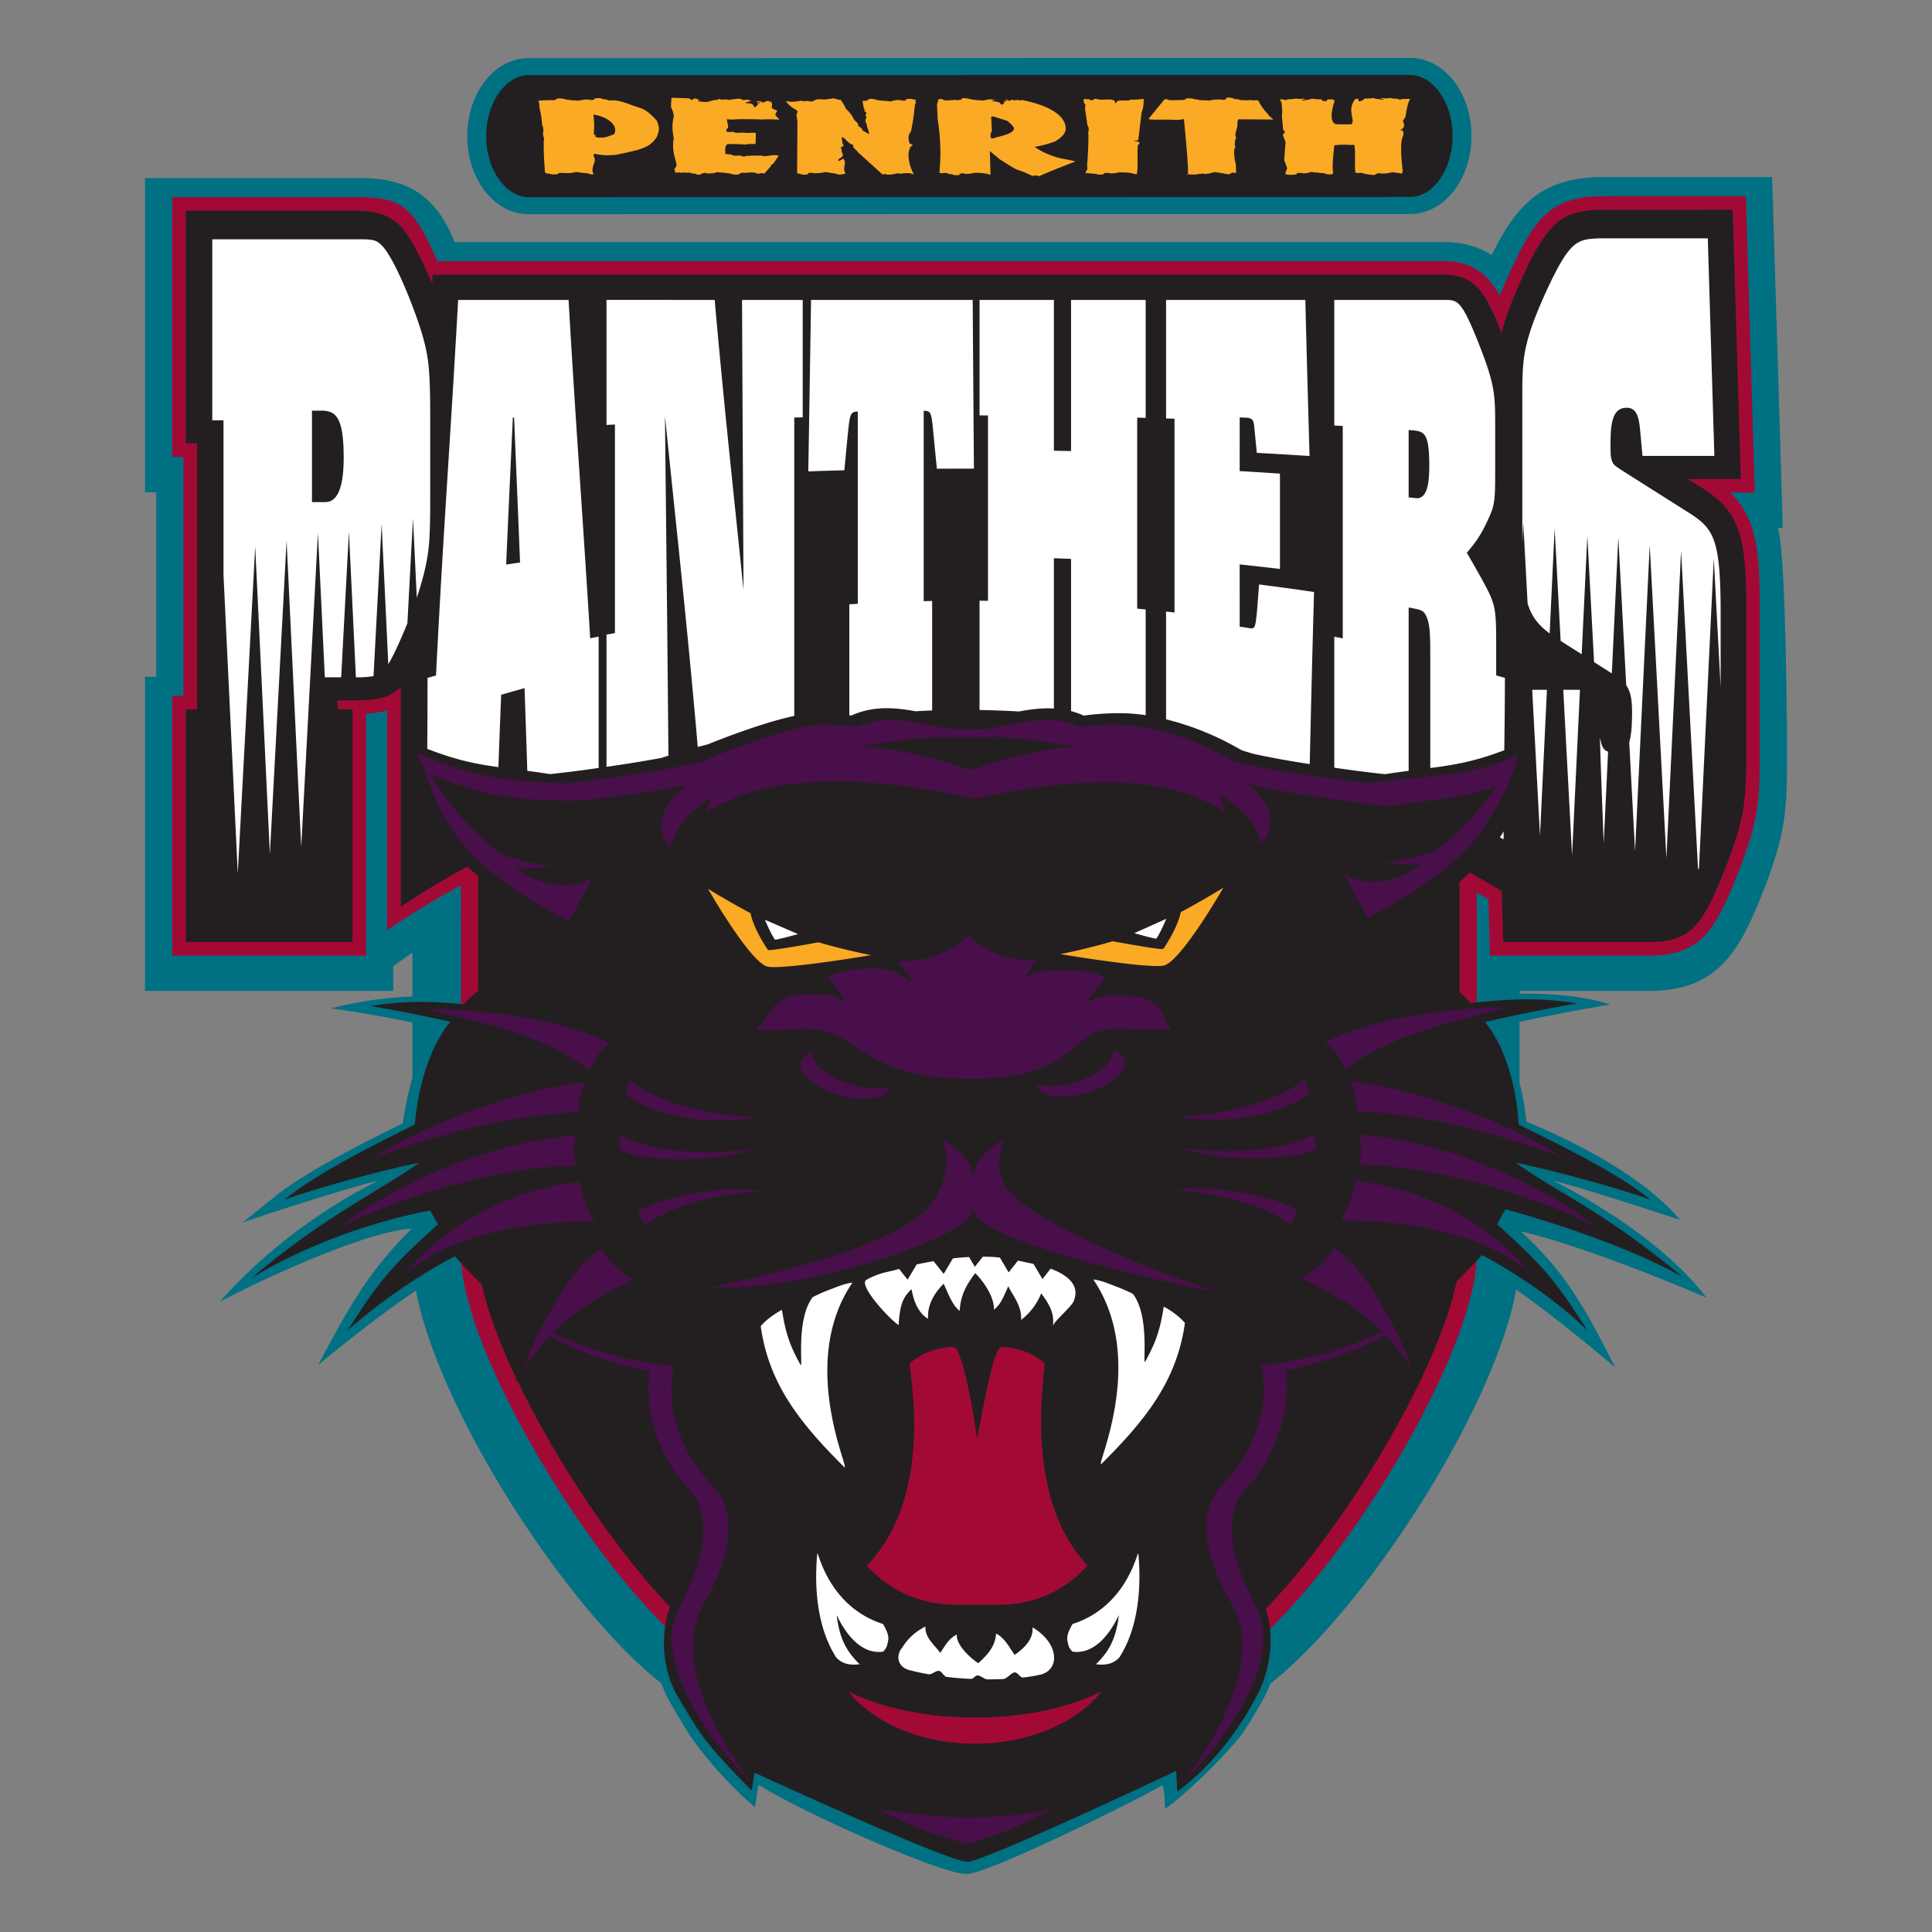
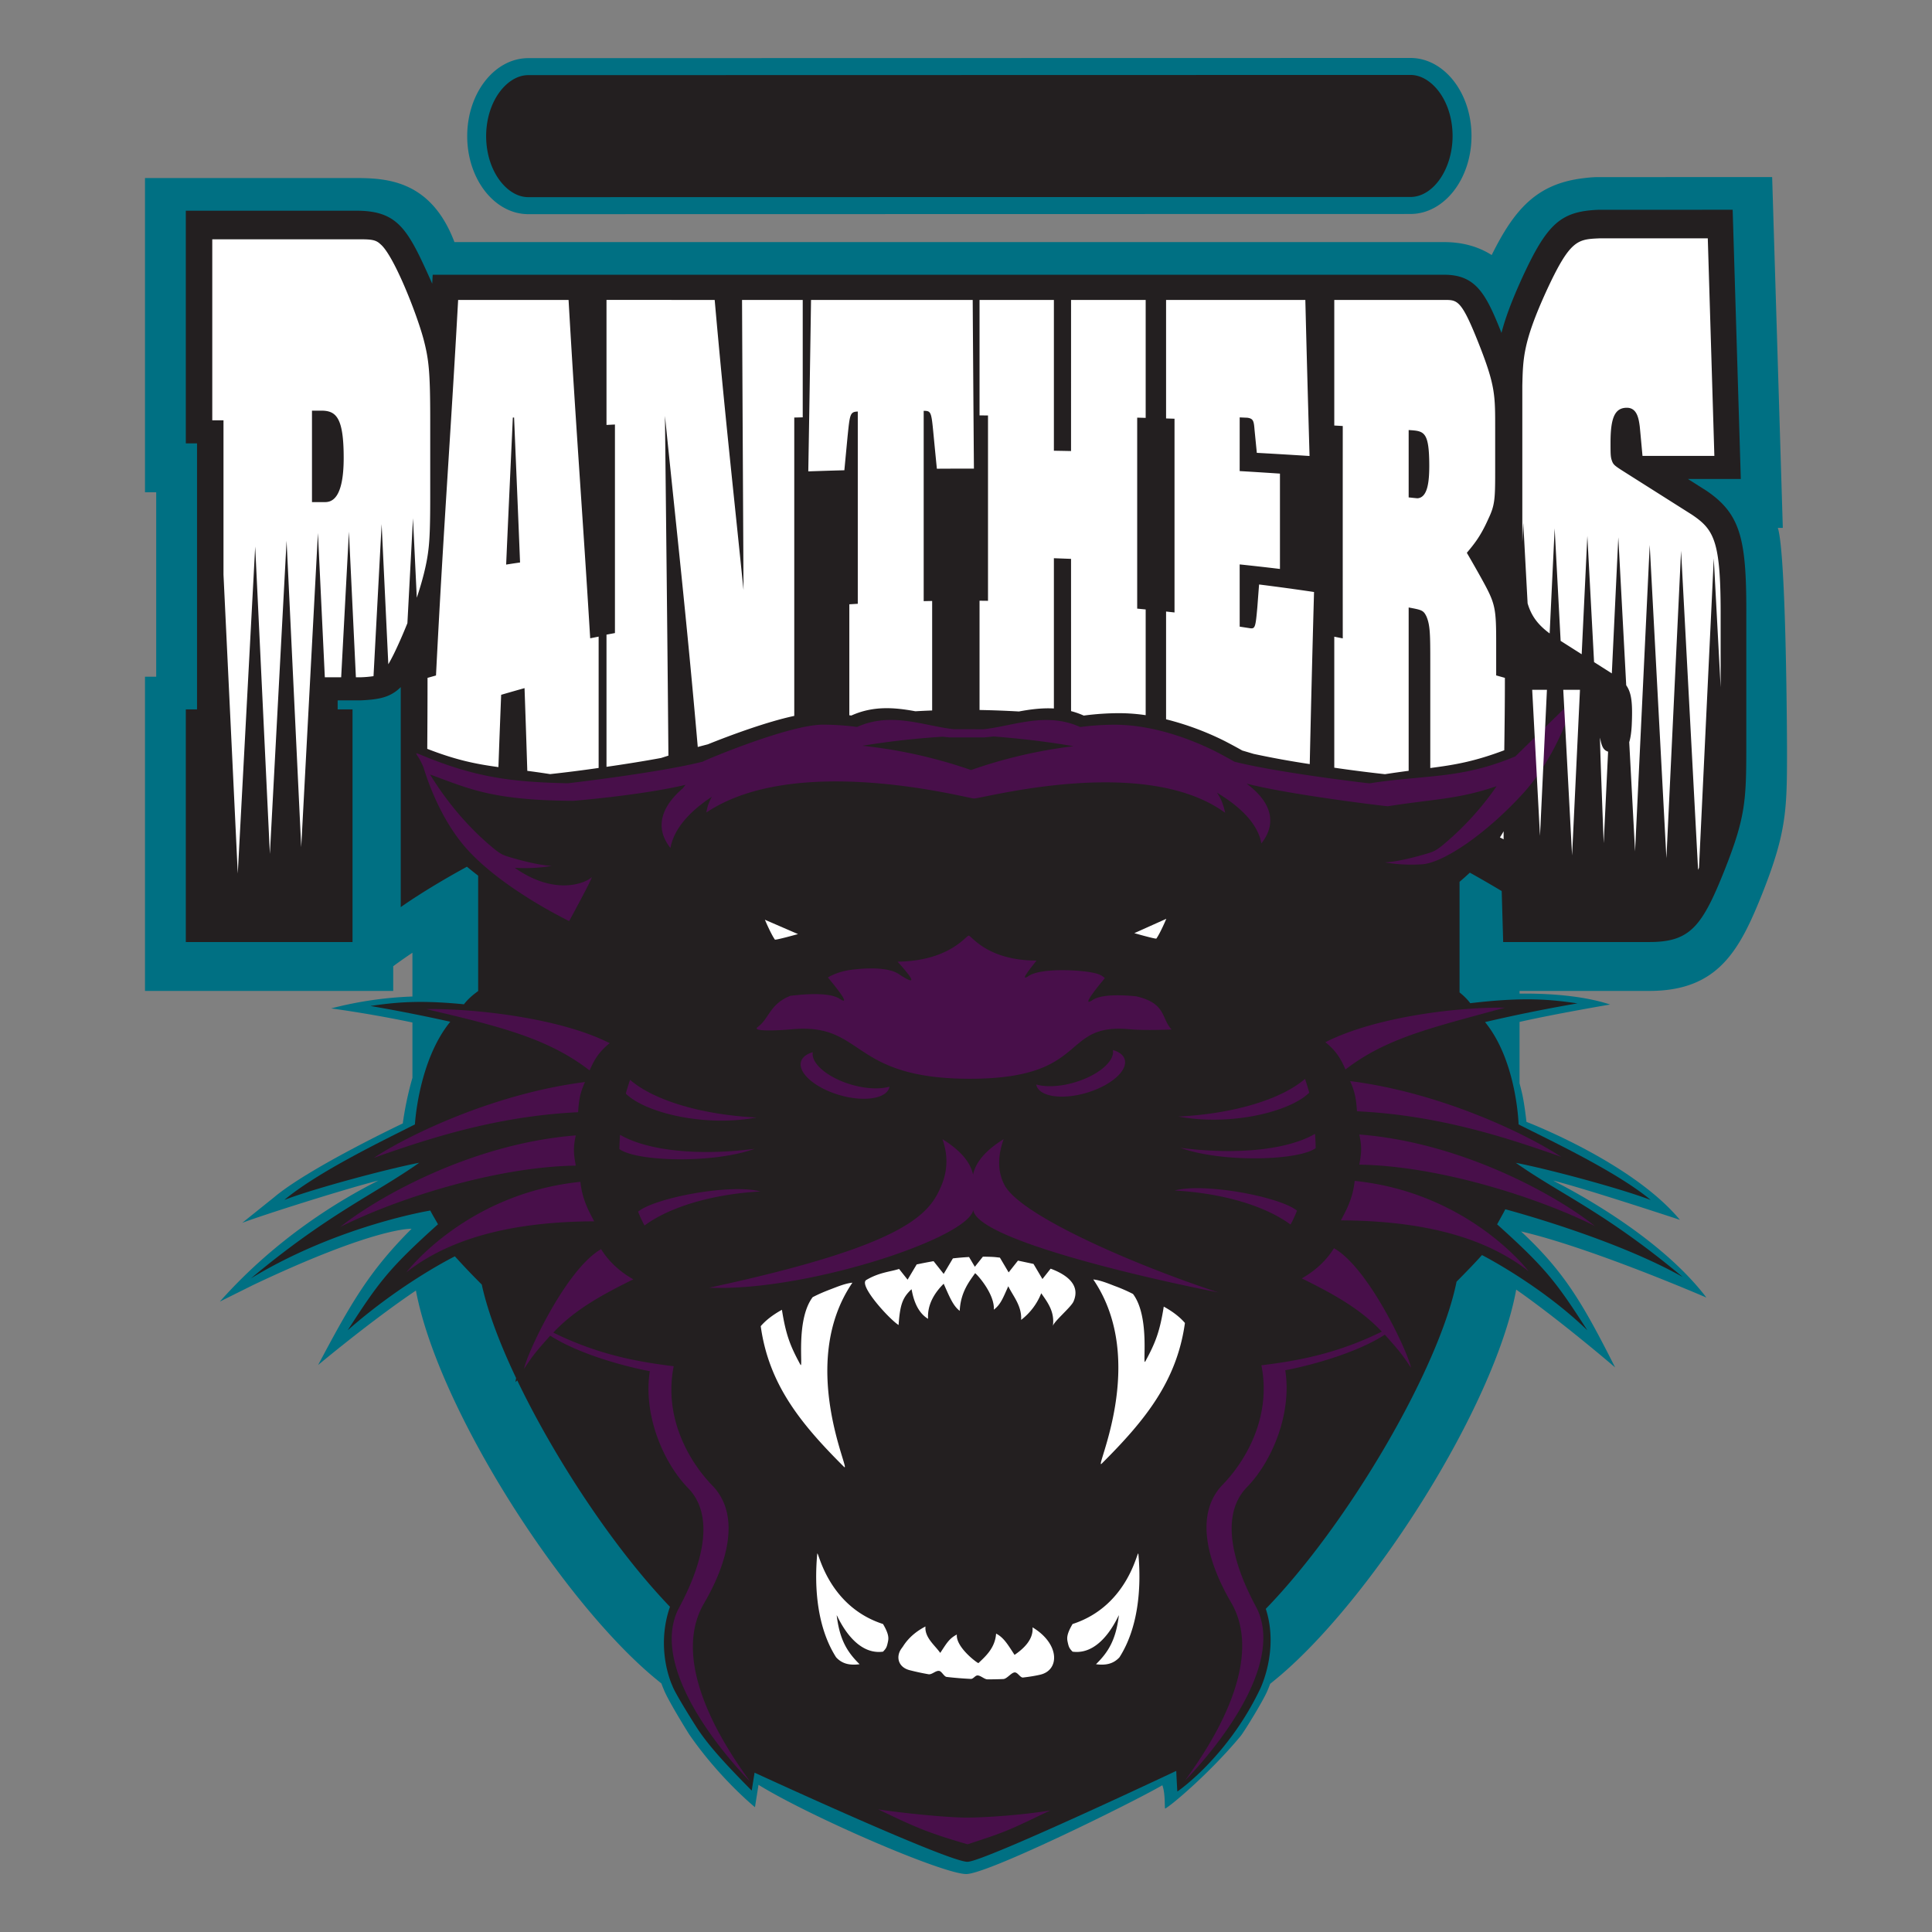
<svg xmlns="http://www.w3.org/2000/svg" clip-rule="evenodd" fill-rule="evenodd" stroke-linejoin="round" stroke-miterlimit="1.414" viewBox="0 0 100 100">
  <rect x="0" y="0" width="100" height="100" fill="#808080" stroke="none" />
  <path d="m18.432 9.216c1.654 0 3.894.159 5.09 3.315h51.226c.938 0 1.763.226 2.462.67 1.185-2.392 2.344-3.679 4.712-3.973 0 0 .44-.061.787-.061l9.017-.001.552 18.157h-.258c.448 1.385.475 11.401.475 11.401 0 3.123 0 4.292-1.269 7.5-1.181 2.967-2.292 5.066-5.858 5.066h-6.716v.14c1.812-.022 3.487.165 4.687.564 0 0-2.782.47-4.687.9v3.179c.053.196.101.39.142.573.122.555.215 1.422.215 1.422s5.471 2.089 7.941 5.07c0 0-4.83-1.597-6.557-2.032.186.113 5.299 2.594 7.93 6.056 0 0-5.976-2.588-9.594-3.424 2.208 2.062 3.154 3.635 4.869 7.039 0 0-2.805-2.409-5.119-4.027-1.121 6.084-7.483 16.025-12.346 20.085-.128.107-.259.213-.39.319-.063.177-.113.289-.125.317-.19.494-1.229 2.175-1.401 2.384-1.562 1.88-3.576 3.587-3.905 3.755-.046.031.021-.775-.151-1.206-1.542.897-9.075 4.612-10.154 4.596-1.257-.018-8.059-2.963-10.747-4.618l-.183 1.158s-1.805-1.461-3.387-3.743c-.069-.099-1.14-1.829-1.33-2.343a4.209 4.209 0 0 1 -.125-.317c-.124-.101-.248-.201-.369-.302-4.848-4.047-11.192-13.948-12.338-20.037-2.354 1.587-5.062 3.855-5.062 3.855 1.72-3.246 2.662-4.875 4.835-7.049 0 0-1.805-.122-8.205 2.911l-1.717.855c2.918-3.284 6.195-5.252 8.208-6.266-1.726.434-5.984 1.785-7.049 2.19l1.654-1.327c1.815-1.526 6.65-3.815 6.657-3.818 0 0 .135-1.113.498-2.359v-2.866c-2.309-.483-4.208-.728-4.208-.728a19.3 19.3 0 0 1 4.208-.616v-2.267c-.649.436-.994.7-.994.7v1.277h-12.848v-16.263h.58v-9.547h-.58v-16.264zm54.569-6.216-45.654.009c-1.747 0-3.164 1.808-3.164 4.038s1.417 4.038 3.164 4.038l45.654-.009c1.747 0 3.163-1.808 3.163-4.039 0-2.229-1.416-4.037-3.163-4.037z" fill="#007083" fill-rule="nonzero" />
-   <path d="m90.83 25.496h-1.27c1.395 1.359 1.545 3.113 1.531 6.43v6.377c0 3.092 0 4.025-1.168 6.981-1.157 2.905-1.937 4.178-4.551 4.179h-8.251l-.084-2.918c-.2-.119-.398-.23-.597-.346l-.012 19.069c-.229 4.51-5.738 14.207-10.695 19.055l-31.303-.131c-4.878-4.845-10.241-14.284-10.558-18.805l-.017-19.563c-2.452 1.337-3.817 2.334-3.817 2.334v-11.383c-.346.1-.709.141-1.089.166v12.522h-10.035v-13.45h.581v-12.36h-.581v-13.45h9.521c2.235 0 2.914.325 4.207 3.315h52.109c1.506 0 2.303.752 2.874 1.781.152-.375.325-.778.524-1.215 1.318-2.858 2.158-3.827 4.541-3.928l7.675-.003z" fill="#a20a35" />
  <g fill-rule="nonzero">
    <path d="m74.751 14.221c1.639 0 2.161.978 2.965 3.009.19-.733.512-1.625 1.072-2.852 1.295-2.812 1.995-3.436 3.935-3.519l6.959-.002.422 13.936h-2.738c.914.58.938.594.938.594 1.831 1.23 2.101 2.571 2.084 6.539v6.377c0 3.066 0 3.891-1.119 6.72-1.171 2.94-1.788 3.736-3.897 3.736h-7.568l-.076-2.638a62.722 62.722 0 0 0 -1.649-.953c-.169.157-.345.316-.533.475v5.724c.209.167.398.35.555.558 2.847-.338 4.206-.186 5.548.01a80.76 80.76 0 0 0 -4.784.968c1.647 2.015 1.737 5.296 1.737 5.296 1.5.766 5.063 2.428 6.838 3.911-1.588-.604-5.291-1.597-6.981-1.922 2.324 1.637 4.622 2.554 8.632 5.906-3.621-2.037-9.178-3.502-9.178-3.502-.085.179-.333.612-.422.781 2.565 2.303 3.092 3.037 4.669 5.483-2.416-2.343-5.453-3.894-5.453-3.894-.297.334-.777.838-1.316 1.377-.901 4.483-5.6 12.533-9.874 16.935.705 2.176-.309 4.181-.309 4.181-1.696 3.526-4.267 5.274-4.267 5.274-.008.006-.059-1.067-.059-1.067s-9.938 4.692-10.801 4.705c-.993.016-11.025-4.614-11.025-4.614l-.147.928c-1.689-1.697-2.315-2.48-2.766-3.14-.127-.186-1.215-1.904-1.346-2.298 0 0-.862-1.799-.153-3.978l.034-.097c-2.89-3.009-5.957-7.653-7.905-11.718l-.093.084s.011-.079.033-.207c-.854-1.798-1.483-3.475-1.777-4.84a37.067 37.067 0 0 1 -1.392-1.46s-2.715 1.335-5.545 3.824c1.578-2.444 2.105-3.179 4.671-5.482-.091-.17-.312-.534-.398-.712 0 0-4.782.776-9.284 3.512 4.01-3.352 6.389-4.348 8.712-5.985-1.687.327-5.392 1.319-6.981 1.922 1.775-1.482 5.258-3.143 6.757-3.907 0 0 .178-3.29 1.83-5.314a84.76 84.76 0 0 0 -4.131-.816c1.227-.178 2.466-.322 4.839-.087.191-.254.446-.477.735-.684v-5.974c-.203-.156-.397-.31-.581-.463-2.209 1.207-3.426 2.092-3.426 2.092v-11.388c-.538.539-1.136.64-2.047.685l-1.218.002v.464h.769v12.043h-8.628v-12.043h.58v-13.766h-.58v-12.044h8.817c2.214 0 2.688.991 3.936 3.776l.025-.461zm-.621-9.863c-.242-.218-.634-.479-1.129-.479l-45.657.01c-.493.001-.884.261-1.126.478-.66.595-1.055 1.597-1.055 2.68s.395 2.085 1.055 2.68c.242.218.634.478 1.129.478l45.654-.009c1.184 0 2.184-1.446 2.184-3.159 0-1.082-.394-2.083-1.055-2.679z" fill="#231f20" />
-     <path d="m50.464 88.901c-2.565 0-4.886-.517-6.561-1.353 1.305 1.617 3.754 2.705 6.561 2.705s5.255-1.088 6.561-2.705c-1.675.836-3.996 1.353-6.561 1.353zm3.474-13.949c-.123-1.638.002-3.095.141-4.377a3.413 3.413 0 0 0 -2.257-.85c-.435 0-1.053 3.925-1.255 4.741-.089-.86-.752-4.741-1.193-4.741a3.517 3.517 0 0 0 -2.299.85c.176 1.282.317 2.739.201 4.377-.195 2.457-.924 4.56-2.408 6.077 1.132 1.283 2.746 2.014 4.558 2.031.408-.002 1.942-.002 2.346 0 1.802-.017 3.384-.748 4.516-2.031-1.432-1.517-2.145-3.62-2.35-6.077z" fill="#a20a35" />
-     <path d="m50.032 94.078c-1.116 0-3.603-.268-4.584-.427 1.685.795 2.338 1.152 4.635 1.809 2.104-.685 2.159-.739 4.279-1.754-1.054.188-3.112.372-4.33.372zm-11.219-1.877c-.498-.747-4.307-5.656-2.436-9.1.203-.375 2.506-4.005.554-6.147-1.34-1.356-2.579-3.661-2.06-6.237-1.854-.23-3.881-.584-6.233-1.742 1.132-1.203 2.536-1.962 4.142-2.757-.814-.458-1.347-1.04-1.667-1.562-1.825 1.037-3.871 5.477-3.986 6.193.548-.849.851-1.141 1.352-1.716 1.548.998 4.016 1.627 5.155 1.84-.355 2.27.703 4.756 2.007 6.077 1.945 2.046-.401 5.944-.573 6.322-1.603 3.527 3.745 8.829 3.745 8.829zm22.533-.049c.498-.747 4.307-5.656 2.437-9.1-.204-.375-2.507-4.005-.554-6.147 1.339-1.356 2.578-3.662 2.06-6.237 1.853-.23 3.88-.584 6.233-1.742-1.133-1.204-2.537-1.963-4.142-2.757.814-.458 1.346-1.04 1.666-1.562 1.825 1.037 3.871 5.477 3.987 6.191-.549-.847-.851-1.14-1.353-1.715-1.548.999-4.016 1.628-5.155 1.841.355 2.27-.702 4.756-2.007 6.077-1.945 2.046.401 5.944.573 6.323 1.603 3.525-3.745 8.828-3.745 8.828zm1.711-25.258c-4.227-1.382-10.239-3.964-11.069-5.566-.392-.754-.319-1.584-.04-2.365-.896.554-1.452 1.177-1.583 1.839-.131-.662-.69-1.285-1.584-1.839.279.781.282 1.579-.04 2.365-.616 1.507-1.77 3.113-12.032 5.323 4.938.216 13.373-2.536 13.668-4.022.178 1.502 8.692 3.484 12.68 4.265zm-32.302-3.679c-3.904.018-7.298.74-9.716 2.635.304-.401 3.384-4.104 9.002-4.678.096.926.449 1.541.714 2.043zm38.648-.049c3.906.019 7.299.739 9.717 2.634-.304-.401-3.385-4.102-9.002-4.677-.097.926-.448 1.542-.715 2.043zm-39.6-2.834c-4.232.066-9.389 1.765-12.19 3.175 1.8-1.453 6.723-4.31 12.19-4.737-.148.647-.105.999 0 1.562zm40.553-.05c4.232.067 9.389 1.766 12.19 3.175-1.799-1.452-6.722-4.309-12.19-4.736.149.647.106.998 0 1.561zm-30.995 1.387c-2.536.144-4.714.813-5.999 1.763a6.061 6.061 0 0 1 -.335-.718c.875-.719 4.78-1.459 6.334-1.045zm21.437-.048c2.536.142 4.714.812 5.999 1.762.125-.226.237-.465.336-.718-.876-.719-4.781-1.46-6.335-1.044zm-21.735-2.16c-2.142.778-6.114.668-7.005.014.006-.248.017-.494.037-.737 1.392.81 4.007 1.109 6.968.723zm22.033-.05c2.142.779 6.114.668 7.004.015a11.189 11.189 0 0 0 -.036-.737c-1.392.81-4.006 1.108-6.968.722zm-31.174-1.843c-4.075.197-7.495 1.269-10.573 2.362 1.778-1.173 6.218-3.326 10.93-3.924-.273.598-.317.993-.357 1.562zm40.315-.049c4.075.197 7.495 1.268 10.574 2.361-1.779-1.172-6.218-3.326-10.931-3.923.273.597.317.993.357 1.562zm-37.845-.913c.066-.244.14-.48.22-.713 1.212 1.046 3.651 1.803 6.548 1.949-2.671.501-5.748-.231-6.768-1.236zm35.375-.049c-.066-.243-.139-.48-.22-.713-1.212 1.046-3.65 1.802-6.548 1.949 2.671.501 5.748-.231 6.768-1.236zm-25.696-2.096c-.106.576.762 1.316 1.987 1.677.764.225 1.489.25 1.98.107-.003.016-.003.034-.008.05-.168.582-1.328.753-2.59.382-1.261-.372-2.147-1.146-1.979-1.728.067-.229.29-.395.61-.488zm15.534-.111c.106.575-.761 1.316-1.988 1.676-.763.226-1.488.251-1.98.108.003.016.004.033.009.049.168.583 1.328.754 2.589.382 1.262-.372 2.148-1.145 1.979-1.728-.066-.229-.289-.394-.609-.487zm1.212-2.78c-.823-.082-1.816-.104-2.256.186-.641.424.222-.645.627-1.128-.213-.192-.393-.244-.824-.318-.844-.125-2.534-.181-3.117.204-.48.317.021-.311.404-.794-2.568-.007-3.365-1.292-3.509-1.292-.146 0-.997 1.313-3.683 1.348.889.987.986 1.252.048.633-.462-.306-1.402-.328-2.247-.236-.558.055-.995.184-1.409.42.412.493 1.239 1.52.608 1.104-.495-.327-1.685-.259-2.55-.154-1.082.435-1.082 1.171-1.694 1.62-.319.233.956.186 1.79.111 3.768-.34 2.942 2.563 9.197 2.563 6.254 0 4.646-2.903 8.269-2.563.816.077 2.168.011 2.168.011-.541-.584-.268-1.35-1.822-1.715zm-28.3 3.836c-2.093-1.616-4.475-2.248-8.46-3.174 2.286-.045 6.85.416 9.501 1.763-.629.499-.849.982-1.041 1.411zm39.125-.049c2.094-1.615 4.38-2.144 8.248-3.198-2.286-.044-6.638.439-9.289 1.786.63.5.849.984 1.041 1.412zm8.787-16.201s-.078.028-.107.04c-2.76 1.14-4.603.904-7.434 1.349-.049.006-4.857-.567-6.997-1.122a29.158 29.158 0 0 0 -.972-.528c-1.668-.83-3.519-1.383-5.228-1.383-.594 0-1.192.041-1.778.119-1.782-.802-3.462-.052-5.003.115l-1.546-.003c-1.541-.167-3.221-.917-5.002-.116a13.537 13.537 0 0 0 -1.779-.118c-1.707 0-5.999 1.793-6.2 1.91-2.14.556-6.948 1.122-6.997 1.122-2.884-.061-4.762-.298-7.521-1.437-.593-.245-.231-.107.052.61.275.898.978 2.832 2.281 4.267 1.887 2.077 5.262 3.693 5.262 3.693s1.36-2.49 1.143-2.251c-.166.183-1.745 1.047-3.959-.506 1.132.069 1.914-.103 1.914-.103s-.632.014-2.228-.465c-.299-.089-.425-.158-.697-.367-1.68-1.36-2.793-2.94-3.373-3.895 1.998.727 3.189 1.34 7.403 1.363.049 0 3.561-.29 5.821-.828-.05.059-.098.119-.142.18-.706.606-1.097 1.254-1.097 1.906 0 .409.16.806.457 1.184.169-.945.921-1.848 2.143-2.651-.16.283-.256.588-.281.812 4.652-3.114 13.445-.747 13.843-.724.411.023 8.816-2.319 13.008.742-.081-.365-.201-.736-.427-1.042 1.313.784 2.131 1.675 2.301 2.626.297-.378.459-.775.459-1.185 0-.682-.44-1.329-1.226-1.91 2.24.58 7.26 1.178 7.311 1.171 2.488-.39 3.623-.354 5.633-1.039a15.15 15.15 0 0 1 -2.862 3.11c-.273.209-.398.277-.698.367-1.595.478-2.227.465-2.227.465s.782.172 1.914.103c-2.214 1.553-3.794.689-3.959.506-.218-.239 1.143 2.25 1.143 2.25s3.374-1.616 5.261-3.692c1.341-1.475 2.149-3.417 2.432-4.297.093-.259.164-.415-.041-.348zm-28.167.701a25.185 25.185 0 0 0 -5.63-1.256 41.294 41.294 0 0 1 4.167-.469l.322.035h1.855c.151-.017.302-.032.454-.047 1.451.11 2.838.28 4.132.503a25.196 25.196 0 0 0 -5.3 1.234z" fill="#480f4a" />
+     <path d="m50.032 94.078c-1.116 0-3.603-.268-4.584-.427 1.685.795 2.338 1.152 4.635 1.809 2.104-.685 2.159-.739 4.279-1.754-1.054.188-3.112.372-4.33.372zm-11.219-1.877c-.498-.747-4.307-5.656-2.436-9.1.203-.375 2.506-4.005.554-6.147-1.34-1.356-2.579-3.661-2.06-6.237-1.854-.23-3.881-.584-6.233-1.742 1.132-1.203 2.536-1.962 4.142-2.757-.814-.458-1.347-1.04-1.667-1.562-1.825 1.037-3.871 5.477-3.986 6.193.548-.849.851-1.141 1.352-1.716 1.548.998 4.016 1.627 5.155 1.84-.355 2.27.703 4.756 2.007 6.077 1.945 2.046-.401 5.944-.573 6.322-1.603 3.527 3.745 8.829 3.745 8.829zm22.533-.049c.498-.747 4.307-5.656 2.437-9.1-.204-.375-2.507-4.005-.554-6.147 1.339-1.356 2.578-3.662 2.06-6.237 1.853-.23 3.88-.584 6.233-1.742-1.133-1.204-2.537-1.963-4.142-2.757.814-.458 1.346-1.04 1.666-1.562 1.825 1.037 3.871 5.477 3.987 6.191-.549-.847-.851-1.14-1.353-1.715-1.548.999-4.016 1.628-5.155 1.841.355 2.27-.702 4.756-2.007 6.077-1.945 2.046.401 5.944.573 6.323 1.603 3.525-3.745 8.828-3.745 8.828zm1.711-25.258c-4.227-1.382-10.239-3.964-11.069-5.566-.392-.754-.319-1.584-.04-2.365-.896.554-1.452 1.177-1.583 1.839-.131-.662-.69-1.285-1.584-1.839.279.781.282 1.579-.04 2.365-.616 1.507-1.77 3.113-12.032 5.323 4.938.216 13.373-2.536 13.668-4.022.178 1.502 8.692 3.484 12.68 4.265zm-32.302-3.679c-3.904.018-7.298.74-9.716 2.635.304-.401 3.384-4.104 9.002-4.678.096.926.449 1.541.714 2.043zm38.648-.049c3.906.019 7.299.739 9.717 2.634-.304-.401-3.385-4.102-9.002-4.677-.097.926-.448 1.542-.715 2.043zm-39.6-2.834c-4.232.066-9.389 1.765-12.19 3.175 1.8-1.453 6.723-4.31 12.19-4.737-.148.647-.105.999 0 1.562zm40.553-.05c4.232.067 9.389 1.766 12.19 3.175-1.799-1.452-6.722-4.309-12.19-4.736.149.647.106.998 0 1.561zm-30.995 1.387c-2.536.144-4.714.813-5.999 1.763a6.061 6.061 0 0 1 -.335-.718c.875-.719 4.78-1.459 6.334-1.045zm21.437-.048c2.536.142 4.714.812 5.999 1.762.125-.226.237-.465.336-.718-.876-.719-4.781-1.46-6.335-1.044zm-21.735-2.16c-2.142.778-6.114.668-7.005.014.006-.248.017-.494.037-.737 1.392.81 4.007 1.109 6.968.723zm22.033-.05c2.142.779 6.114.668 7.004.015a11.189 11.189 0 0 0 -.036-.737c-1.392.81-4.006 1.108-6.968.722zm-31.174-1.843c-4.075.197-7.495 1.269-10.573 2.362 1.778-1.173 6.218-3.326 10.93-3.924-.273.598-.317.993-.357 1.562zm40.315-.049c4.075.197 7.495 1.268 10.574 2.361-1.779-1.172-6.218-3.326-10.931-3.923.273.597.317.993.357 1.562zm-37.845-.913c.066-.244.14-.48.22-.713 1.212 1.046 3.651 1.803 6.548 1.949-2.671.501-5.748-.231-6.768-1.236zm35.375-.049c-.066-.243-.139-.48-.22-.713-1.212 1.046-3.65 1.802-6.548 1.949 2.671.501 5.748-.231 6.768-1.236zm-25.696-2.096c-.106.576.762 1.316 1.987 1.677.764.225 1.489.25 1.98.107-.003.016-.003.034-.008.05-.168.582-1.328.753-2.59.382-1.261-.372-2.147-1.146-1.979-1.728.067-.229.29-.395.61-.488zm15.534-.111c.106.575-.761 1.316-1.988 1.676-.763.226-1.488.251-1.98.108.003.016.004.033.009.049.168.583 1.328.754 2.589.382 1.262-.372 2.148-1.145 1.979-1.728-.066-.229-.289-.394-.609-.487zm1.212-2.78c-.823-.082-1.816-.104-2.256.186-.641.424.222-.645.627-1.128-.213-.192-.393-.244-.824-.318-.844-.125-2.534-.181-3.117.204-.48.317.021-.311.404-.794-2.568-.007-3.365-1.292-3.509-1.292-.146 0-.997 1.313-3.683 1.348.889.987.986 1.252.048.633-.462-.306-1.402-.328-2.247-.236-.558.055-.995.184-1.409.42.412.493 1.239 1.52.608 1.104-.495-.327-1.685-.259-2.55-.154-1.082.435-1.082 1.171-1.694 1.62-.319.233.956.186 1.79.111 3.768-.34 2.942 2.563 9.197 2.563 6.254 0 4.646-2.903 8.269-2.563.816.077 2.168.011 2.168.011-.541-.584-.268-1.35-1.822-1.715zm-28.3 3.836c-2.093-1.616-4.475-2.248-8.46-3.174 2.286-.045 6.85.416 9.501 1.763-.629.499-.849.982-1.041 1.411zm39.125-.049c2.094-1.615 4.38-2.144 8.248-3.198-2.286-.044-6.638.439-9.289 1.786.63.5.849.984 1.041 1.412zm8.787-16.201s-.078.028-.107.04c-2.76 1.14-4.603.904-7.434 1.349-.049.006-4.857-.567-6.997-1.122a29.158 29.158 0 0 0 -.972-.528c-1.668-.83-3.519-1.383-5.228-1.383-.594 0-1.192.041-1.778.119-1.782-.802-3.462-.052-5.003.115l-1.546-.003c-1.541-.167-3.221-.917-5.002-.116a13.537 13.537 0 0 0 -1.779-.118c-1.707 0-5.999 1.793-6.2 1.91-2.14.556-6.948 1.122-6.997 1.122-2.884-.061-4.762-.298-7.521-1.437-.593-.245-.231-.107.052.61.275.898.978 2.832 2.281 4.267 1.887 2.077 5.262 3.693 5.262 3.693s1.36-2.49 1.143-2.251c-.166.183-1.745 1.047-3.959-.506 1.132.069 1.914-.103 1.914-.103s-.632.014-2.228-.465c-.299-.089-.425-.158-.697-.367-1.68-1.36-2.793-2.94-3.373-3.895 1.998.727 3.189 1.34 7.403 1.363.049 0 3.561-.29 5.821-.828-.05.059-.098.119-.142.18-.706.606-1.097 1.254-1.097 1.906 0 .409.16.806.457 1.184.169-.945.921-1.848 2.143-2.651-.16.283-.256.588-.281.812 4.652-3.114 13.445-.747 13.843-.724.411.023 8.816-2.319 13.008.742-.081-.365-.201-.736-.427-1.042 1.313.784 2.131 1.675 2.301 2.626.297-.378.459-.775.459-1.185 0-.682-.44-1.329-1.226-1.91 2.24.58 7.26 1.178 7.311 1.171 2.488-.39 3.623-.354 5.633-1.039a15.15 15.15 0 0 1 -2.862 3.11c-.273.209-.398.277-.698.367-1.595.478-2.227.465-2.227.465s.782.172 1.914.103s3.374-1.616 5.261-3.692c1.341-1.475 2.149-3.417 2.432-4.297.093-.259.164-.415-.041-.348zm-28.167.701a25.185 25.185 0 0 0 -5.63-1.256 41.294 41.294 0 0 1 4.167-.469l.322.035h1.855c.151-.017.302-.032.454-.047 1.451.11 2.838.28 4.132.503a25.196 25.196 0 0 0 -5.3 1.234z" fill="#480f4a" />
  </g>
-   <path d="m42.367 48.773s-2.565.479-2.624.392c-.706-1.066-.865-1.724-.897-1.9a43.89 43.89 0 0 1 -2.201-1.261s2.219 3.883 3.108 4.033c.888.149 5.328-.598 5.328-.598s-1.332-.257-2.714-.666zm18.75-1.561c-.032.177-.192.834-.898 1.899-.058.087-2.604-.389-2.622-.392-1.382.409-2.714.666-2.714.666s4.439.746 5.327.597 3.109-4.032 3.109-4.032-.961.596-2.202 1.262zm-12.162-38.262c-.106 0-.158.016-.21.016a.273.273 0 0 1 -.123-.027c.035-.346.052-.691.052-1.031 0-.585-.052-1.171-.14-1.744l-.035-.747c0-.056.053-.117.053-.184v-.073a.56.56 0 0 1 .175-.039.08.08 0 0 1 .07.033.34.34 0 0 0 .175.045c.123 0 .263-.016.438-.027.053.005.088.011.141.011a.557.557 0 0 0 .245-.056v-.022c0-.017 0-.022.053-.028.088.006.175.011.246.023.175.049.367.077.578.088.071 0 .123.017.193.017a.35.35 0 0 0 .105-.017c.105-.034.21-.044.333-.044h.07v.016c0 .012 0 .012.019.012.016 0 .034-.006.069-.006.017 0 .035 0 .053.006-.106.016-.141.044-.158.078.036 0 .052-.006.088-.006.07 0 .14.017.193.045l.034-.011.036.022a.177.177 0 0 1 .104.117h.018c.053 0 .088-.033.158-.1l-.018-.067a.812.812 0 0 0 .158-.034l-.035-.044-.105.033c0-.022.035-.039.087-.051l.105.018-.016.027a.144.144 0 0 0 .069.017c.053 0 .106-.05.158-.05.035 0 .053.006.07.022.088 0 .158-.005.228-.016a.252.252 0 0 0 .106.022.35.35 0 0 0 .105-.017c1.42.279 2.262.814 2.262 1.483 0 .228-.194.451-.544.657a5.423 5.423 0 0 1 -1.069.284 4.003 4.003 0 0 0 1.665.652l.457.101c-1.158.451-1.789.713-1.895.774-.034-.028-.069-.045-.157-.045-.018 0-.036.006-.053.006a.33.33 0 0 1 -.07.011c-.158 0-.281-.145-.859-.318l-.246-.133-.649-.407-.508-.424.035 1.232a1.43 1.43 0 0 0 -.298-.073 2.493 2.493 0 0 0 -.404-.033c-.052 0-.105 0-.175.006-.104.033-.228.05-.368.05-.035 0-.087-.006-.122-.006v-.017c-.018-.005-.018-.011-.035-.011-.018 0-.036.011-.088.011-.176.006-.07.09-.176.09 0 0-.017-.006-.035-.006a.677.677 0 0 1 -.087.011c-.105 0-.176-.055-.351-.066-.052-.017-.105-.034-.14-.056zm12.533.072c-.003.022-.007.034-.014.034-.018 0-.018-.017-.035-.039a.675.675 0 0 0 .049.005zm9.961-.056c-.052 0-.07.006-.087.006l-.017-.006a.456.456 0 0 0 -.193.09 2.737 2.737 0 0 1 -.509-.062.391.391 0 0 1 -.139-.05c-.089.006-.159.011-.211.011-.071 0-.123-.005-.141-.027-.018-.184-.018-.357-.018-.519v-.379c0-.183 0-.356-.035-.513-.017-.016-.034-.022-.07-.022-.034 0-.07.011-.105.011-.017 0-.035-.005-.052-.005-.105-.011-.211-.011-.316-.011-.176 0-.333.011-.491.033-.052.468-.087.837-.087 1.098 0 .156.017.273.035.356-.035.006-.053.012-.053.017 0 .006.018.012.018.017a.928.928 0 0 1 -.158.017.583.583 0 0 1 -.263-.056c-.158-.017-.299-.033-.44-.044h-.052c-.087 0-.14-.029-.174-.029-.036 0-.054.006-.07.017a1.058 1.058 0 0 1 -.334.056c-.035 0-.07-.006-.105-.006v-.011c-.018-.011-.035-.011-.035-.011-.036 0-.052.011-.07.011s-.018 0-.035-.005c-.106.005-.14.022-.14.061v.022l-.334.017-.227-.028c0-.111.034-.217.087-.306l-.158-.435.071-.925-.14-.362c.035-.084.105-.14.105-.167 0-.034-.036-.062-.088-.09l-.07-.752c.017-.078.017-.156.017-.234 0-.1 0-.201-.035-.301.018-.011.018-.033.018-.055 0-.056-.035-.14-.105-.251l.227.005v.011c0 .012.018.017.036.017s.051 0 .087-.011a.606.606 0 0 1 .227-.033h.088a.637.637 0 0 1 .264-.023c.035.011.07.011.105.011.087 0 .157-.016.21-.016.018 0 .053.005.105.016a.525.525 0 0 0 -.228.078c.018-.005.053-.005.07-.005.018 0 .035.005.053.017.035-.051.264-.034.421-.106.157.028.316.039.491.039l.035.061c.035.022.07.028.123.028h.053l.069-.011v-.039l.035-.017v-.022l.281.005.087.062c-.104.328-.157.59-.157.785 0 .223.07.368.193.429.141.011.297.011.456.011.122 0 .246 0 .385-.005a.253.253 0 0 0 .054-.162c0-.145-.071-.334-.071-.579 0-.212.071-.396.21-.563l.088-.017.053-.005v.016l.035.117c.017.006.035.006.035.006.052 0 .105-.028.211-.078l.034-.061c.176 0 .333-.012.491-.033.14.072.386.049.421.1.018-.006.052-.006.07-.006h.035c-.035-.039-.105-.061-.21-.073a.377.377 0 0 1 .105-.016c.07 0 .14.016.21.016.035 0 .071 0 .106-.01.035-.006.07-.006.087-.006.07 0 .123.011.175.028h.07c.105 0 .193.011.245.039.036.01.053.01.071.01.036 0 .053-.005.053-.027l.473-.011c-.053.002-.176.315-.263.936l-.139.212a.42.42 0 0 1 .069.223c0 .111-.069.189-.228.245h.035c.124 0 .158.055.158.167v.095c-.07.105-.122.345-.122.713 0 .301.034.691.088 1.17-.018.022-.036.051-.036.078v.034a4.394 4.394 0 0 0 -.526-.073c-.14.045-.316.067-.491.067h-.07v-.017zm-29.754.067c-.034.006-.052.011-.087.011-.105 0-.158-.055-.35-.067l.017-2.691-.052-.367a.197.197 0 0 0 .052-.134v-.056c-.245-.134-.438-.279-.561-.446-.035-.028-.07-.039-.07-.045h.017s.035.012.106.012c.07 0 .123 0 .157.022.211-.006.386-.028.544-.061a.32.32 0 0 0 .14.027c.053 0 .123-.011.176-.011.052 0 .087.011.14.028.263 0 .227-.116.456-.116h.07c.088 0 .158.01.245.01a.528.528 0 0 0 .176-.028h.035c.105 0 .157-.028.227-.028.071 0 .106.012.141.046l.123-.018c-.036.006-.036.018-.036.023 0 .01 0 .016.018.028.07-.006.106-.012.106-.033.122.155.227.317.297.484l.158.162c.088.106.176.217.228.334.035.123.246.223.246.323 0 .017 0 .033-.017.05.157.112.244.184.244.229 0 .006 0 .016-.017.022.105.05.228.117.333.201.017-.022.017-.05.017-.079 0-.111-.105-.244-.105-.406v-.028a.239.239 0 0 1 -.07-.183c0-.034 0-.073.018-.118.018-.017.035-.039.035-.056 0-.039-.053-.072-.053-.1 0-.017.018-.039.036-.061 0-.061 0-.106-.018-.123l-.088-.039c.018-.028.018-.05.018-.073 0-.027 0-.049-.035-.066l-.071-.39h.053a.486.486 0 0 0 .228-.039c.035-.039.035-.062.07-.062l.018.006c.034 0 .052-.006.088-.006.122 0 .21.023.297.062l.439.044h.053c.07 0 .122.023.192.023.018 0 .036 0 .07-.012.106-.039.228-.061.368-.061.036 0 .088.006.124.006v.016a.151.151 0 0 0 .087 0c.017 0 .017.006.035.012.193-.006.071-.09.228-.09h.035c.035-.005.053-.005.07-.005.106 0 .175.038.333.05-.034.028-.052.05-.052.072 0 .034.035.062.035.084 0 .006 0 .017-.017.023-.071.011-.036.501-.246 1.471a.406.406 0 0 0 -.123.312c0 .094.017.195.07.312.088.022.14.039.14.061 0 .028-.105.078-.14.162a.961.961 0 0 0 -.07.4c0 .274.087.602.281.976a.679.679 0 0 0 -.351-.078c-.106 0-.228.011-.369.033a.23.23 0 0 0 -.104-.022c-.106 0-.228.067-.491.067-.035 0-.071-.006-.105-.006v-.011c-.018-.005-.036-.011-.071-.011-.017 0-.07.006-.14.017l-1.297-1.176-.036-.062a.608.608 0 0 1 -.193-.217c.018-.016.018-.033.018-.044 0-.034-.035-.05-.105-.062-.263-.144-.281-.295-.474-.368-.017.023-.017.045-.017.073 0 .067.035.145.035.229v.027c.035.046.053.078.053.095 0 .062-.141.089-.141.123s.053.078.053.128c0 .016-.018.028-.018.044.053.101.07.173.07.218 0 .117-.245.184-.245.256 0 .011.018.028.035.039a1.73 1.73 0 0 0 .246-.123c.052.079.07.157.07.24 0 .095-.036.195-.036.29 0 .083.018.161.071.245a1.484 1.484 0 0 1 -.298.05h-.018c-.157 0-.175-.067-.333-.067h-.053a2.233 2.233 0 0 0 -.35-.061 2.055 2.055 0 0 1 -.544.061h-.088v-.016c-.017-.006-.017-.011-.034-.011-.018 0-.035.011-.071.011 0 0-.017 0-.035-.011-.07.011-.122.022-.122.044 0 .006.017.011.017.017 0 .017-.035.033-.105.033zm16.202-.111c-.105.033-.228.05-.386.05-.035 0-.07-.006-.105-.006v-.011c-.018-.011-.035-.011-.035-.011-.035 0-.052.011-.07.011s-.035-.005-.035-.011c-.123.006-.158.033-.158.089l-.228.006a1.562 1.562 0 0 0 -.421-.056.77.77 0 0 0 -.158-.022.624.624 0 0 0 -.105.011c0-.073.034-.139.088-.201v-.05c0-.039 0-.078-.017-.111.052-.702.069-1.198.069-1.482 0-.145 0-.234-.017-.274a.413.413 0 0 0 .035-.15.4.4 0 0 0 -.07-.223l-.123-.858.018-.206a.29.29 0 0 1 -.088-.201v-.095c.105.012.21.018.316.018.018.038.035.055.087.055.054 0 .088-.028.175-.084.193.034.299.056.351.056a.184.184 0 0 0 .07-.012c.071 0 .193 0 .369-.005.315.034.21.117.297.229.018-.112.071-.167.246-.179h.105c.124 0 .211.006.264.006.069 0 .104-.006.104-.017s-.017-.022-.052-.034c.052.006.122.006.193.006.175 0 .368-.016.579-.044v.122c0 .206-.035.396-.105.58l-.176 1.449c-.176.006-.228.006-.228.011 0 .017.298.045.298.128 0 .028-.035.061-.087.1-.018.195-.018.374-.018.536v.451c0 .211 0 .39-.053.535-.105-.028-.228-.056-.351-.084a4.015 4.015 0 0 0 -.438-.022zm-21.654.117h-.052c-.123 0-.176-.017-.176-.05h-.017c-.193 0-.246-.056-.368-.056-.018 0-.053 0-.088.011a.616.616 0 0 0 -.281 0c-.052-.016-.105-.016-.14-.016-.052 0-.105.005-.14.005-.018 0-.036 0-.052-.005 0-.023.016-.045.016-.068 0-.033-.016-.066-.051-.094.035-.067.122-.134.122-.212 0-.189-.175-.524-.175-.997 0-.117 0-.246.035-.385-.035-.2-.07-.396-.07-.591s.035-.395.07-.59a1.155 1.155 0 0 0 -.141-.43v-.283c.018-.028.018-.051.018-.079 0-.027 0-.055-.018-.083l.071-.056c.315.012.596.023.858.028.053.033.088.061.141.089.087-.05.122-.077.193-.077h.017c.123.039.141.077.193.077l.021-.002a.995.995 0 0 1 .049-.015l-.049.015c-.058.02-.091.044-.091.075.123 0 .228.011.298.039a.164.164 0 0 1 .07-.017c.035 0 .07.006.088.006.035 0 .052 0 .07-.017.211-.062.386-.095.526-.101l-.035-.027c.017-.006.052-.006.087-.006.018 0 .036.006.053.022.035.005.052.005.088.005.053 0 .105-.005.157-.005a.5.5 0 0 1 .193.028c.158-.033.334-.056.544-.072.088.034.158.061.228.083.035-.022.07-.028.14-.028h.071c.087.034.157.051.157.062 0 .005-.018.005-.018.011-.139.039-.263.05-.263.095v.011h.053a.87.87 0 0 1 .263.039l.035.011c.036.022.036.078.106.15h.017c.088 0 .07-.05.175-.133l-.035-.056a.334.334 0 0 0 .158-.045l-.052-.027a.457.457 0 0 1 -.158.044l.052-.067c.017-.017.017-.028.035-.028.035 0 .071.023.175.034l.018.028a.296.296 0 0 0 .088.011c.052 0 .07-.011.087-.034l.036-.028c.07-.005.122-.011.14-.016l.122.011c-.069.005-.105.022-.122.045h.053a.307.307 0 0 0 .087-.012c.018.067.035.112.035.14 0 .05-.017.1-.017.139 0 .117.28.139.28.195 0 .039-.088.106-.088.201 0 .05.106.133.21.245h-.227c-.105-.011-.211-.011-.316-.011-.104 0-.21 0-.333.011-.28-.011-.596-.017-.929-.017h-.333a3.041 3.041 0 0 1 -.316.017c-.087 0-.175-.006-.262-.011l-.018.044c.035.029.035.045.035.062v.072c0 .033.017.067.053.1-.018.028-.018.05-.018.073v.061c0 .017 0 .028-.018.039-.034.039-.07.083-.07.122 0 .023.018.051.036.073.052.011.087.011.122.011.071 0 .105-.005.14-.005.088 0 .141.016.176.05.14-.006.28-.012.421-.012.07.012.14.018.21.018s.175-.012.281-.012c.052 0 .087 0 .14.006v.189c0 .145 0 .273-.018.385l-.403.005-.035.011-.071.017-.034-.005a9.201 9.201 0 0 0 -.685-.023h-.227c-.07.084-.106.156-.106.218v.289c.089.017.193.028.299.028.052.045.123.067.245.067.035 0 .105-.005.193-.005.053 0 .106.016.158.044a.213.213 0 0 0 .07.006c.035 0 .07-.012.087-.028.158-.012.369-.022.649-.022h.193c.017.022.053.027.105.027.159 0 .299-.017.474-.055.105.005.192.017.298.022-.088.133-.176.279-.298.435-.088.039-.122.083-.122.134l-.334.373a.512.512 0 0 0 -.141-.028c-.017 0-.034 0-.052.005l-.123.034a.674.674 0 0 0 -.35-.072h-.052a2.523 2.523 0 0 1 -.299.016h-.123c-.105.017-.158.045-.175.084-.053.005-.105.011-.14.011a.769.769 0 0 1 -.298-.056l-.439-.055c-.018.005-.035.005-.052.005-.071 0-.123-.022-.176-.022a.153.153 0 0 0 -.07.017 1.354 1.354 0 0 1 -.385.049c-.053 0-.088-.005-.123-.005v-.017l-.018-.011c-.017 0-.035.011-.088.011h-.017c-.087.017-.158.045-.193.084zm26.071-3.851c.072 0 .159.006.247.023.157-.039.332-.062.525-.062.053 0 .106.005.159.005.018.012.018.018.035.018s.034-.012.053-.012c.017 0 .017 0 .034.006.088-.033.14-.073.14-.122.193.005.316.033.421.089h.018c.192 0 .245.055.368.055.017 0 .052 0 .087-.011a.618.618 0 0 0 .141.017.772.772 0 0 0 .158-.017c.07.011.139.017.192.017.07 0 .124-.006.176-.011 0 .022.017.028.034.028h.036c.106.233.263.462.473.674l.071.106c.087.078.192.139.211.195l-1.789-.011a.255.255 0 0 0 -.053.167v.061c0 .218-.105.407-.105.569 0 .049 0 .1.036.144a1.093 1.093 0 0 0 -.071.413.88.88 0 0 1 .052.078l-.035.016a.921.921 0 0 0 -.052.307c0 .073.017.15.035.223l-.018.045.07.273.019.479a.878.878 0 0 0 -.124-.011.407.407 0 0 0 -.175.038v.012c0 .017-.035.028-.088.028-.035 0-.088-.006-.158-.017l-.368-.067-.228-.028c-.14.061-.315.095-.527.101v-.017c0-.006-.017-.012-.034-.012s-.035.017-.052.017c-.018 0-.036-.005-.036-.011-.07.034-.209.006-.227.045-.088.005-.159.005-.228.005-.087 0-.173-.003-.249-.011.003-.032.003-.086.003-.162 0-.362-.07-1.259-.21-2.68-.035-.005-.053-.011-.07-.011-.035 0-.053.011-.071.022l-.175.017a15.09 15.09 0 0 0 -.736-.017c-.176 0-.333 0-.509.005-.035-.01-.052-.01-.088-.01h-.052c-.071 0-.123-.017-.123-.045l.807-.987.122-.033c.036.056.14.067.299.067.14 0 .315-.011.543-.011.105-.017.157-.044.176-.084.052-.005.105-.005.14-.005.105 0 .21.017.298.051l.123.01a.886.886 0 0 0 .28.039zm-31.418-.1c.052-.005.087-.011.105-.011.122 0 .158.067.368.067.035.016.07.033.14.055.053-.005.123-.005.175-.005.492 0 .755.178 1.491.407.333.128.544.345.824.647.07.172.105.311.105.417 0 .095-.035.234-.105.413-.35.585-.876.674-2.122.936-.21.016-.386.022-.473.022-.192 0-.385-.028-.631-.078-.035.027-.053.056-.053.078 0 .05.07.133.07.256 0 .101-.122.279-.122.529 0 .045.018.09.018.134.034.022.034.039.052.062-.052.005-.088.011-.105.011-.106 0-.158-.067-.333-.067-.159-.017-.316-.033-.491-.062a1.442 1.442 0 0 1 -.456.062c-.053 0-.106 0-.175-.006-.018-.011-.035-.011-.053-.011s-.053.011-.087.011a.173.173 0 0 1 -.054-.011c-.07.022-.105.039-.122.073-.088.005-.158.011-.193.011a.96.96 0 0 1 -.263-.045h-.035a.263.263 0 0 1 -.123-.028l-.035-.027a16.09 16.09 0 0 1 -.07-1.327c0-.139 0-.29.018-.44a.7.7 0 0 1 -.053-.262c0-.056.018-.112.018-.167 0-.1-.035-.195-.071-.296a4.035 4.035 0 0 0 -.14-.88c0-.011.018-.022.018-.033 0-.017-.018-.028-.018-.039a.636.636 0 0 0 -.052-.273c.263-.023.543-.028.824-.028.087-.023.123-.044.14-.083.052-.007.105-.007.14-.007a.84.84 0 0 1 .298.051c.141.022.281.039.438.055.018-.005.053-.005.071-.005.052 0 .087.017.122.017.018 0 .053-.006.123-.012.122-.033.245-.05.386-.05.035 0 .07.005.105.005v.018c.017.005.017.011.035.011.017 0 .052-.017.07-.017a.07.07 0 0 1 .035.006c.193-.012.053-.084.211-.084zm20.636 2.028a.407.407 0 0 1 -.158.05c-.07 0-.105-.038-.105-.111 0-.089.018-.184.07-.284l-.035-.736h.053c.017-.005.017-.011.036-.011.016 0 .034.006.052.011l.683.218c.228.178.351.318.351.401 0 .178-.299.318-.947.462zm-19.742-.172c-.246.1-.421.155-.526.172a4.72 4.72 0 0 1 -.228.006c-.14 0-.228-.028-.228-.084 0-.017.018-.038.035-.061h-.035c-.053 0-.07-.011-.07-.044 0-.112.017-.279.017-.497 0-.1-.017-.272-.035-.506.579.089 1.123.406 1.123.807a.474.474 0 0 1 -.053.207z" fill="#fbaa26" />
  <path d="m46.712 85.262c.31-.514.755-.851 1.19-1.076-.051.575.497.981.765 1.369.325-.492.457-.743.859-.952-.06.667 1.092 1.505 1.118 1.478.35-.335.861-.771.914-1.526.408.209.621.594.955 1.101.438-.297.989-.784.929-1.426 1.416.85 1.416 2.217.4 2.451-.25.059-.551.108-.889.147-.149.017-.274-.277-.438-.264-.177.014-.395.335-.585.343a19.7 19.7 0 0 1 -.821.016c-.155-.001-.349-.199-.508-.203-.128-.003-.22.187-.351.18-.411-.02-.832-.053-1.253-.103-.131-.015-.256-.293-.386-.311-.185-.026-.373.205-.555.172a12.658 12.658 0 0 1 -.971-.209c-.632-.161-.738-.758-.379-1.179.004-.003.005-.006.006-.008zm-2.22.878c-.625-.617-1.028-1.24-1.184-2.527-.016-.13.81 2.093 2.397 1.877.17-.174.198-.243.253-.504.041-.186.062-.392-.253-.927-2.952-.955-3.373-3.98-3.406-3.62-.163 1.787.012 3.833.978 5.343.316.344.713.424 1.215.358zm12.236 0c.626-.617 1.028-1.24 1.184-2.527.017-.13-.811 2.093-2.396 1.877-.171-.174-.198-.243-.255-.504-.039-.186-.061-.392.255-.927 2.951-.955 3.372-3.98 3.407-3.62.162 1.787-.014 3.833-.98 5.343-.316.344-.713.424-1.215.358zm-10.016-.878-.006.008c-.022-.019.009-.023.006-.008zm-6.24-17.467c.204 1.286.425 1.866.955 2.837.168.309-.265-2.297.637-3.491.316-.161.536-.258.95-.416.324-.124.74-.297 1.107-.334-2.891 4.241.015 9.982-.44 9.529-2.254-2.245-3.888-4.272-4.306-7.278.251-.292.608-.578 1.097-.847zm19.764-.165c-.204 1.287-.426 1.866-.955 2.837-.167.309.265-2.296-.638-3.492a8.368 8.368 0 0 0 -.951-.415c-.322-.125-.74-.298-1.104-.335 2.89 4.244-.015 9.982.438 9.53 2.254-2.246 3.888-4.273 4.306-7.278-.251-.293-.607-.579-1.096-.847zm-5.74 1.006c.103-.727-.256-1.206-.602-1.698a3.225 3.225 0 0 1 -1.041 1.38c.045-.731-.431-1.249-.664-1.743-.282.628-.397.947-.748 1.213.052-.849-.949-1.917-.972-1.884-.302.43-.748.983-.794 1.946-.353-.267-.54-.757-.83-1.404-.381.38-.859.999-.808 1.816-.754-.443-.833-1.553-.86-1.528-.455.427-.591.78-.666 1.849-.47-.29-2.101-2.076-1.67-2.332.668-.396 1.229-.42 1.696-.57l.44.555.471-.79.163-.033c.235-.049.472-.093.711-.135l.523.659.477-.803c.278-.032.557-.056.836-.071l.3.505.416-.523c.181.001.362.006.541.015.113.007.226.023.34.035l.453.764.482-.61.804.171.463.782.424-.536c.742.274 1.58.794 1.184 1.7-.129.296-1.019 1.033-1.069 1.27l-.002.014zm-14.905-21.03s.298.711.516 1.027c.03.041 1.197-.285 1.197-.285zm20.777-.049s-.295.707-.513 1.022c-.028.041-1.143-.279-1.143-.279zm-42.709-12.5h-.846l-.357-7.469-.865 16.26-.758-15.86-.864 16.212-.76-15.913-.902 16.926-.739-15.469v-7.99h-.581v-9.368h7.469c.7 0 .974 0 1.23.249.684.549 1.881 3.587 2.24 4.934.273 1.046.342 1.693.342 4.185v3.937c0 1.344-.017 2.192-.103 2.839-.093.754-.323 1.603-.592 2.409l-.197-4.111-.289 5.427c-.341.85-.659 1.519-.785 1.756-.074.144-.14.265-.203.371l-.346-7.254-.42 7.87a5.699 5.699 0 0 1 -.706.059h-.206l-.361-7.538zm71.076-11.46h-3.719c-.02-.199-.127-1.395-.145-1.544-.054-.399-.144-.947-.665-.947-.613 0-.845.497-.845 1.793 0 .598 0 .748.071.947s.126.25.594.548l3.543 2.243c1.185.797 1.509 1.395 1.491 5.43v3.507l-.355-6.674-.765 16.011-.047.115-.881-16.517-.759 15.913-.864-16.213-.758 15.86-.302-5.654c.063-.202.108-.481.129-.867.05-1.119.003-1.673-.285-2.077l-.409-7.661-.336 7.046-.919-.585-.348-6.529-.293 6.123-1.09-.693-.309-5.823-.259 5.439c-.597-.445-.943-.889-1.141-1.558l-.225-4.18-.046 1c-.003-.357-.003-.743-.003-1.164v-6.927c.035-1.394.035-2.241 1.24-4.882 1.24-2.691 1.618-2.691 2.785-2.741h5.575zm-7.364 20.679-.457-8.571h.865zm1.449-6.08c-.035-.199.188 5.448.188 5.448l.227-4.739c-.246-.075-.334-.272-.415-.709zm-5.184 5.15c.064.03.127.061.191.097v-.415a5.817 5.817 0 0 1 -.191.318zm2.074-.083-.404-7.558h.763zm-4.92-27.738c.666 0 .871.014 1.816 2.429.792 2.028.784 2.547.784 4.205v2.291c0 1.391-.023 1.712-.347 2.392-.407.919-.741 1.318-1.12 1.771.258.441.502.87.759 1.332.718 1.302.76 1.485.76 3.366v1.648l.451.127c0 1.367-.015 2.504-.032 3.747-1.553.586-2.564.756-3.83.92v-5.375c0-1.516-.002-1.997-.193-2.458-.158-.336-.248-.35-.926-.477v8.454c-.375.049-.776.105-1.226.175a72.236 72.236 0 0 1 -2.624-.336v-6.781l.439.088c-.002-4.044-.002-7.333 0-10.993l-.439-.025v-6.5zm-45.361 0c.379 6.611.74 11.249 1.119 17.513l.437-.087v6.798a70.622 70.622 0 0 1 -2.512.319 43.511 43.511 0 0 0 -1.18-.169c-.047-1.517-.095-2.916-.143-4.282-.41.115-.801.227-1.21.346a830.4 830.4 0 0 0 -.142 3.742c-1.166-.16-2.163-.355-3.683-.945.007-1.176.014-2.101.014-3.674l.438-.123c.388-7.68.758-12.38 1.146-19.438zm7.563-.001c.505 5.72.988 10.05 1.492 15.016-.025-5.015-.05-9.349-.076-15.016h3.141v6.077l-.438.011v15.443c-1.433.305-3.364 1.023-4.474 1.471-.174.046-.345.089-.521.138-.575-6.634-1.123-11.459-1.698-17.137.06 5.701.119 10.536.179 17.585-.126.039-.251.08-.376.12-.897.167-1.907.326-2.829.459v-6.842l.437-.082v-10.794l-.437.022v-6.471zm30.572.001c.073 2.969.144 5.49.218 8.077-.923-.059-1.806-.112-2.729-.163l-.116-1.169c-.039-.482-.06-.601-.373-.648l-.398-.017-.001 2.778c.706.041 1.38.084 2.085.131v4.935c-.705-.085-1.379-.161-2.085-.235l.001 3.221.527.081c.274.041.294-.046.388-1.102.03-.396.058-.771.089-1.161.962.121 1.882.246 2.844.389a1520.95 1520.95 0 0 0 -.222 8.907 46.917 46.917 0 0 1 -2.905-.528 92.403 92.403 0 0 0 -.586-.174 30.327 30.327 0 0 0 -.912-.492 14.81 14.81 0 0 0 -3.033-1.124v-5.578l.437.048v-10.028l-.437-.014v-6.134zm-13.015 0v7.805c.3.004.588.01.888.016l.001-7.821h3.862v6.104l-.439-.012v9.886l.439.042v5.472a9.507 9.507 0 0 0 -1.355-.103c-.619 0-1.241.043-1.851.124a4.18 4.18 0 0 0 -.656-.231l-.001-7.88-.888-.034v7.778c-.617-.035-1.222.045-1.81.155a50.334 50.334 0 0 0 -2.038-.077v-5.656l.438.005v-9.595l-.438-.001v-5.977zm-4.202 0c.021 3.207.041 5.956.063 8.731-.649-.001-1.269.001-1.918.005-.057-.573-.111-1.124-.167-1.708-.118-1.237-.123-1.288-.515-1.288v9.85l.438-.009v5.668c-.293.01-.581.025-.869.041-1.058-.195-2.165-.297-3.312.22l-.106-.012v-5.744l.438-.027v-9.95c-.406.01-.41.151-.528 1.281l-.167 1.758c-.632.017-1.236.036-1.867.058.048-2.829.094-5.608.142-8.874zm-23.803 6.089.065-.003c.105 2.563.205 4.892.309 7.503-.245.035-.476.07-.72.109.117-2.674.229-5.031.346-7.609zm-9.729 4.375c.342 0 .974-.15.974-2.292 0-2.094-.393-2.442-1.162-2.442h-.479v4.734zm56.097-3.73c.796.052 1.061.052 1.067 1.837-.001.79-.07 1.665-.617 1.695-.153-.014-.299-.03-.45-.046z" fill="#fff" />
</svg>